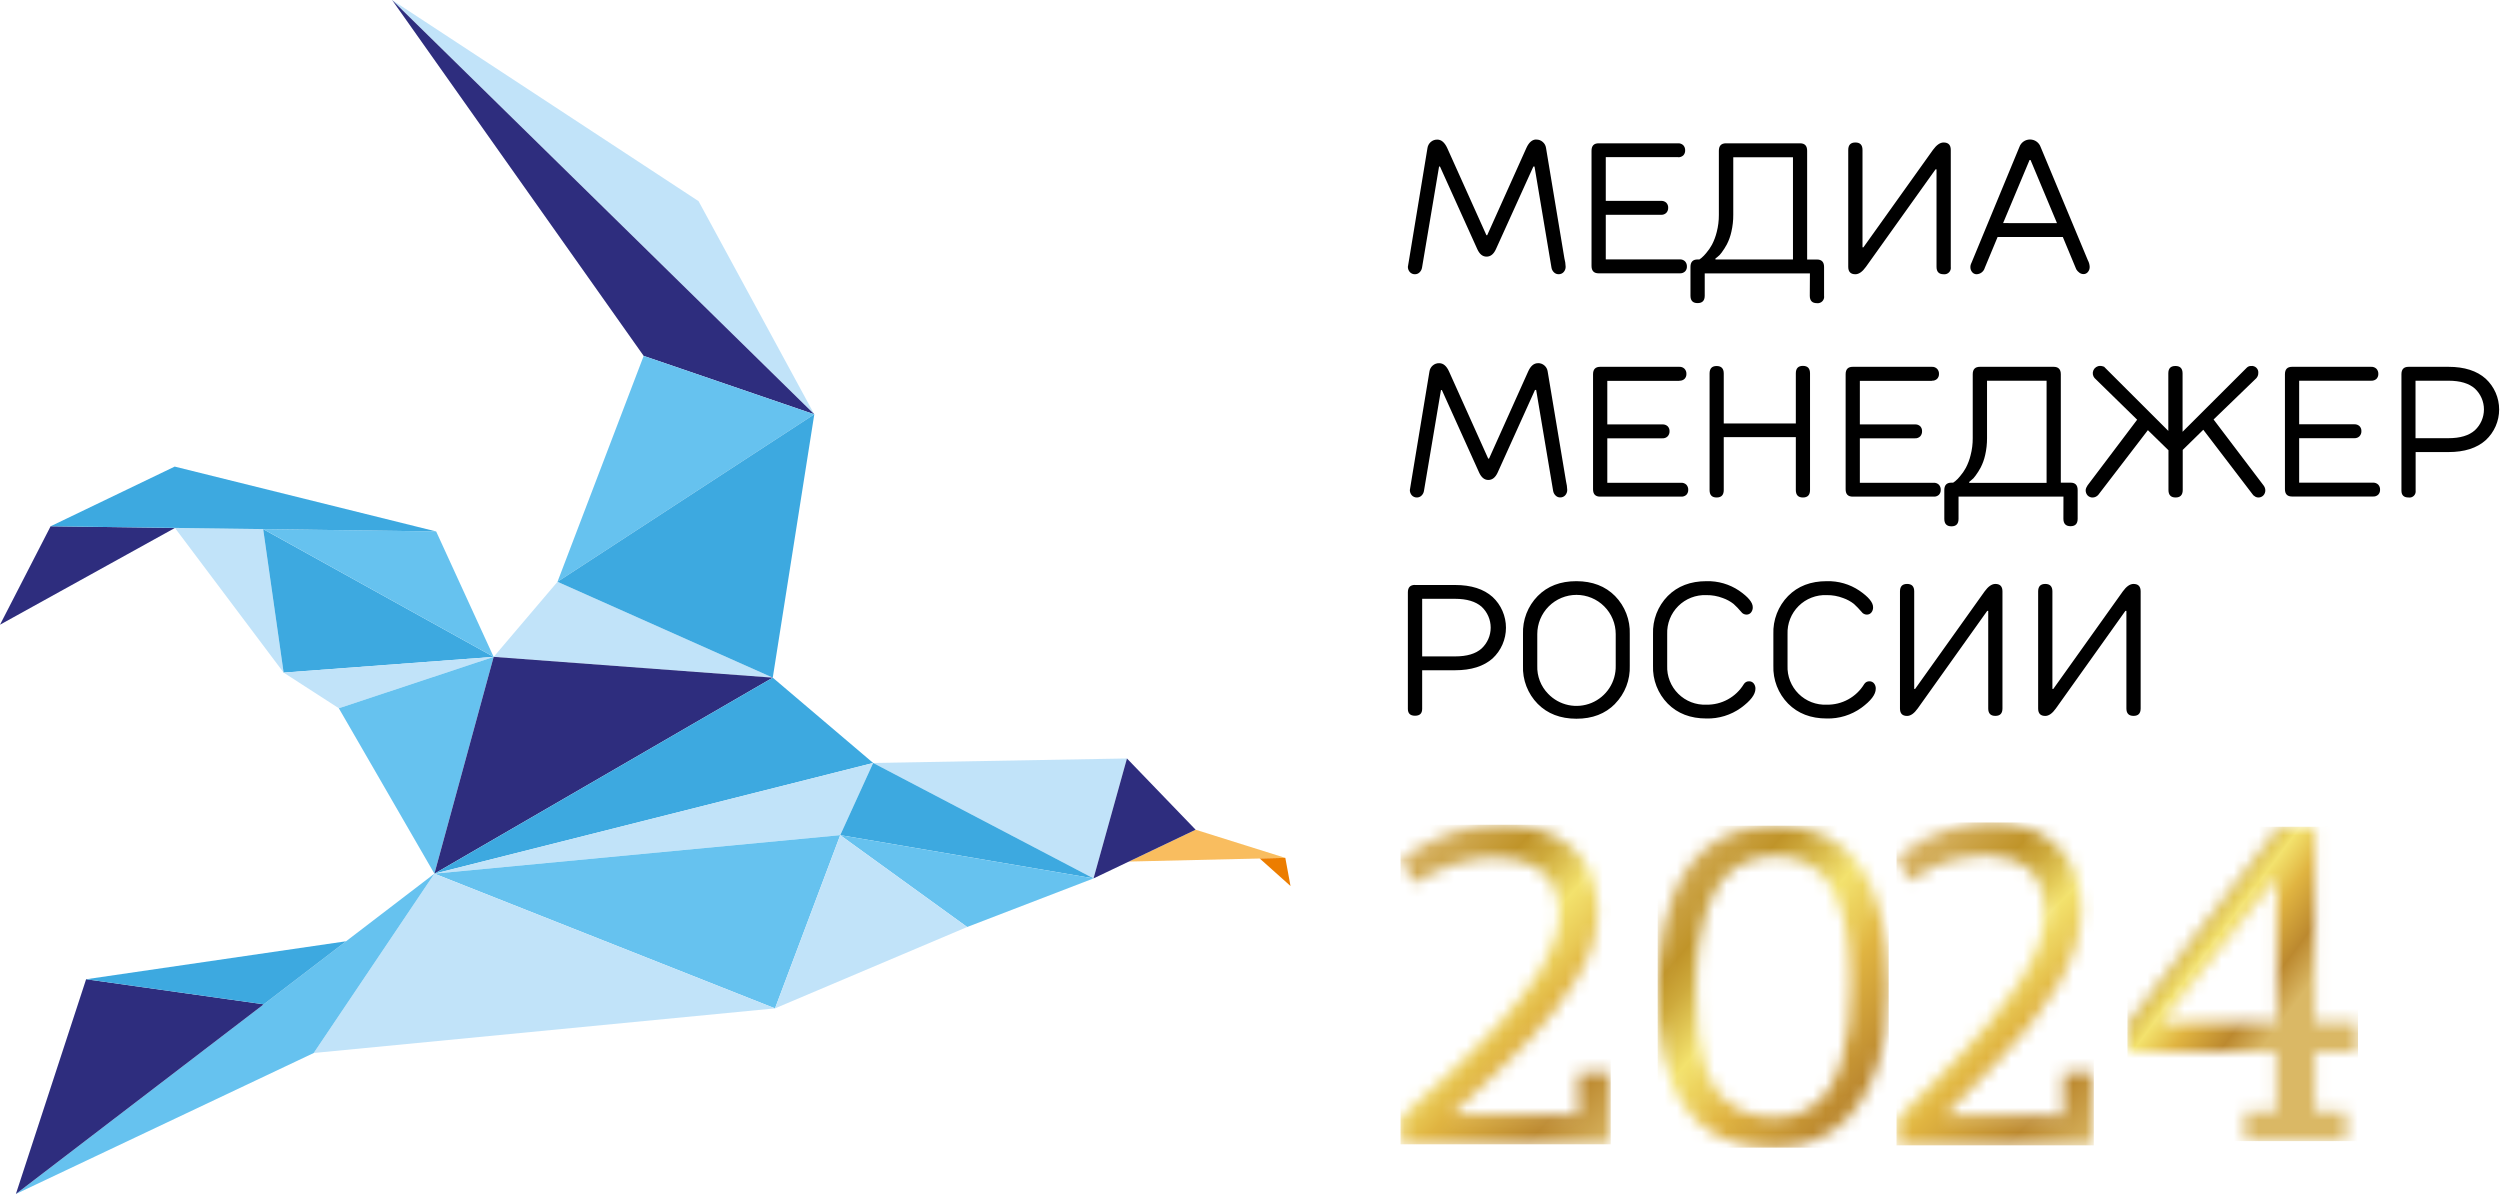
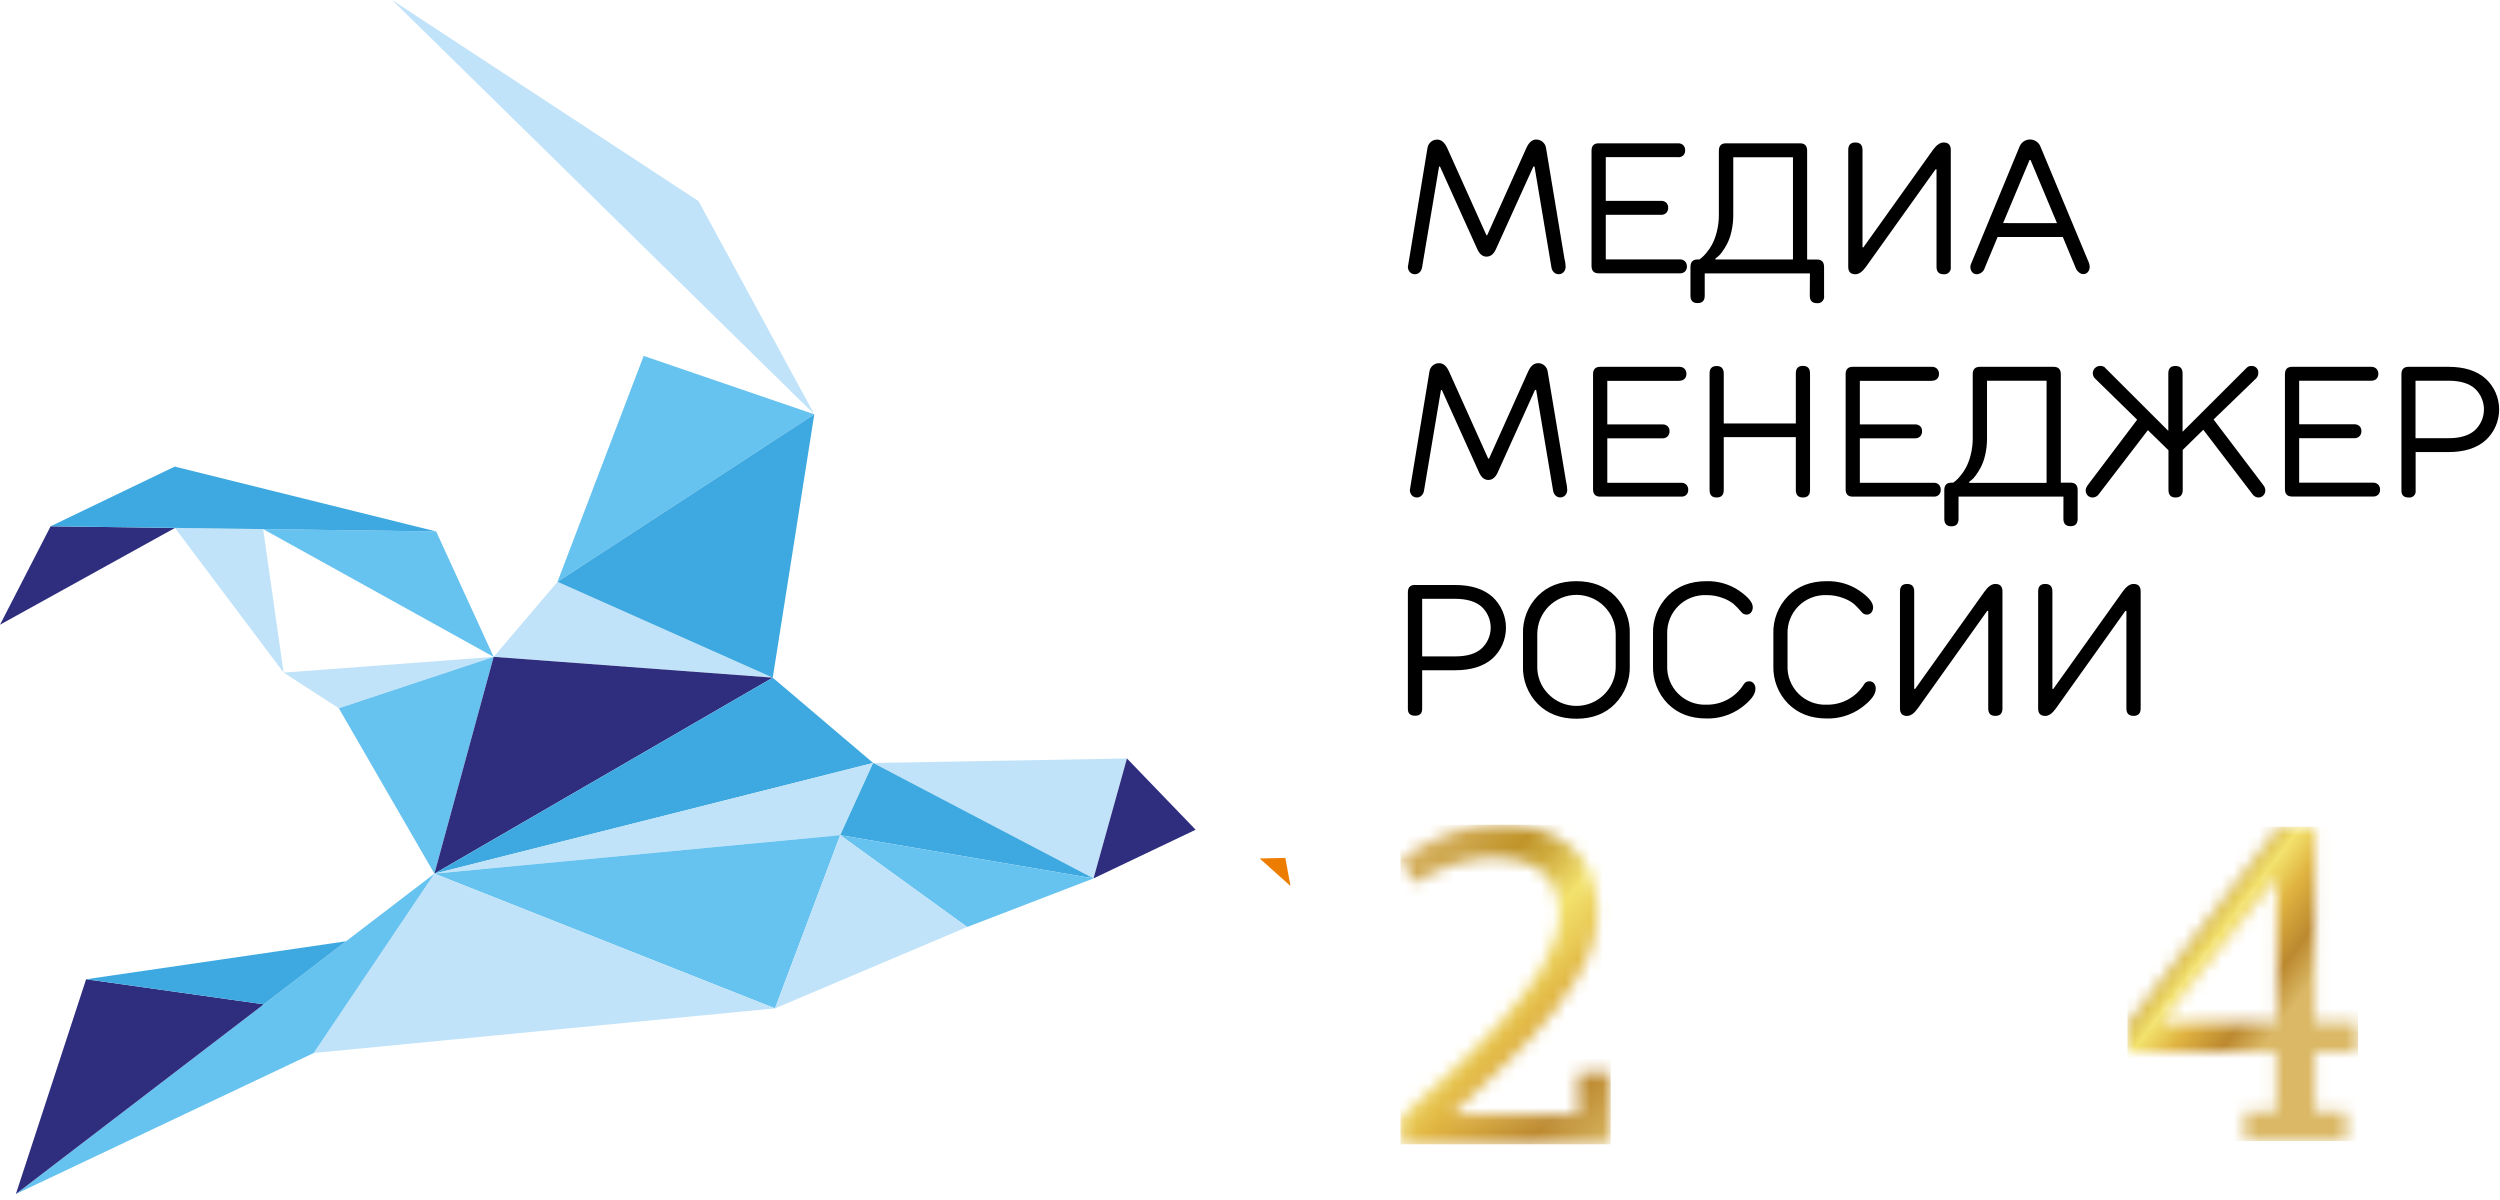
<svg xmlns="http://www.w3.org/2000/svg" width="202" height="97" viewBox="0 0 202 97" fill="none">
  <g clip-path="url(#clip0_480_7432)">
    <mask id="mask0_480_7432" style="mask-type:luminance" maskUnits="userSpaceOnUse" x="153" y="66" width="17" height="27">
      <path d="M157.402 66.997C156.08 67.36 154.692 68.109 153.238 69.244L154.274 71.177C155.656 70.248 156.86 69.668 157.884 69.436C158.68 69.235 159.494 69.118 160.314 69.087C161.768 69.087 162.947 69.449 163.851 70.173C164.755 70.896 165.208 72.084 165.21 73.736C165.197 74.707 164.997 75.666 164.621 76.562C164.198 77.6 163.671 78.591 163.048 79.522C162.362 80.558 161.617 81.553 160.815 82.503C159.982 83.499 159.124 84.46 158.241 85.386C157.357 86.313 156.494 87.197 155.652 88.04C154.804 88.879 154.036 89.646 153.345 90.341V92.548H169.179V86.662H166.711V90.146H157.134C157.729 89.504 158.42 88.791 159.207 88.009C159.994 87.226 160.798 86.4 161.618 85.529C162.44 84.653 163.245 83.737 164.032 82.781C164.802 81.849 165.501 80.859 166.122 79.821C166.715 78.838 167.211 77.8 167.604 76.721C167.977 75.702 168.168 74.626 168.169 73.541C168.191 72.476 168.003 71.417 167.616 70.424C167.276 69.577 166.751 68.817 166.079 68.199C165.399 67.591 164.594 67.141 163.72 66.881C162.753 66.59 161.747 66.447 160.737 66.455C159.604 66.49 158.481 66.673 157.395 66.997" fill="white" />
    </mask>
    <g mask="url(#mask0_480_7432)">
-       <path d="M169.179 66.455H153.238V92.545H169.179V66.455Z" fill="url(#paint0_linear_480_7432)" />
-     </g>
+       </g>
    <mask id="mask1_480_7432" style="mask-type:luminance" maskUnits="userSpaceOnUse" x="171" y="66" width="20" height="27">
      <path d="M171.898 85.008V82.752C173.243 80.917 175.306 78.225 178.088 74.676C180.871 71.127 182.89 68.5 184.145 66.795H187.048V82.633H190.528V85.008H187.048V89.83H189.573V92.206H181.385V89.83H183.91V85.008H171.898ZM174.571 82.633H183.948V71.149H183.725C182.706 72.489 181.174 74.401 179.148 76.892C177.122 79.384 175.59 81.298 174.582 82.638L174.571 82.633Z" fill="white" />
    </mask>
    <g mask="url(#mask1_480_7432)">
      <path d="M190.528 66.8H171.898V92.201H190.528V66.8Z" fill="url(#paint1_linear_480_7432)" />
    </g>
    <mask id="mask2_480_7432" style="mask-type:luminance" maskUnits="userSpaceOnUse" x="133" y="66" width="20" height="27">
-       <path d="M137.036 80.023C137.03 81.115 137.081 82.207 137.191 83.294C137.289 84.238 137.476 85.171 137.751 86.08C137.978 86.894 138.356 87.657 138.868 88.329C139.361 88.948 139.998 89.438 140.723 89.754C141.583 90.129 142.514 90.312 143.452 90.289C144.292 90.305 145.122 90.113 145.869 89.728C146.615 89.343 147.254 88.778 147.727 88.085C148.201 87.352 148.559 86.551 148.792 85.709C149.062 84.804 149.25 83.877 149.352 82.938C149.458 81.946 149.51 80.949 149.506 79.952C149.506 79.27 149.506 78.653 149.48 78.097C149.454 77.541 149.404 76.873 149.309 76.094C149.228 75.398 149.1 74.709 148.927 74.03C148.747 73.395 148.515 72.776 148.231 72.18C147.967 71.594 147.602 71.059 147.153 70.6C146.698 70.16 146.163 69.811 145.578 69.572C144.9 69.295 144.172 69.158 143.44 69.17C142.7 69.16 141.964 69.29 141.271 69.553C140.68 69.783 140.136 70.12 139.666 70.546C139.202 70.989 138.813 71.504 138.514 72.071C138.194 72.655 137.936 73.27 137.742 73.907C137.549 74.58 137.402 75.266 137.3 75.959C137.193 76.719 137.117 77.413 137.084 78.033C137.051 78.653 137.039 79.32 137.039 80.035M133.951 79.957C133.951 79.078 133.989 78.23 134.065 77.413C134.137 76.546 134.262 75.684 134.44 74.833C134.621 73.981 134.868 73.145 135.179 72.332C135.485 71.552 135.884 70.812 136.366 70.128C136.842 69.443 137.42 68.837 138.081 68.33C138.788 67.806 139.579 67.409 140.421 67.156C141.397 66.853 142.415 66.704 143.438 66.714C149.539 66.714 152.59 71.099 152.592 79.869C152.597 81.11 152.508 82.35 152.326 83.579C152.138 84.767 151.819 85.931 151.376 87.049C150.971 88.111 150.398 89.1 149.68 89.98C148.959 90.831 148.057 91.511 147.041 91.971C145.896 92.489 144.651 92.748 143.395 92.728C142.374 92.74 141.357 92.612 140.371 92.346C139.543 92.127 138.756 91.776 138.039 91.308C137.388 90.865 136.813 90.319 136.336 89.693C135.853 89.067 135.454 88.382 135.148 87.655C134.825 86.881 134.579 86.078 134.414 85.256C134.228 84.403 134.1 83.537 134.032 82.667C133.965 81.826 133.939 80.921 133.939 79.945L133.951 79.957Z" fill="white" />
-     </mask>
+       </mask>
    <g mask="url(#mask2_480_7432)">
      <path d="M152.606 66.715H133.939V92.729H152.606V66.715Z" fill="url(#paint2_linear_480_7432)" />
    </g>
    <mask id="mask3_480_7432" style="mask-type:luminance" maskUnits="userSpaceOnUse" x="113" y="66" width="18" height="27">
      <path d="M113.162 69.425C115.679 67.571 118.357 66.642 121.195 66.639C123.613 66.639 125.53 67.234 126.948 68.425C128.365 69.616 129.078 71.362 129.085 73.665C129.079 74.567 128.937 75.464 128.665 76.325C128.364 77.278 127.939 78.186 127.401 79.028C126.848 79.926 126.273 80.762 125.686 81.546C125.016 82.42 124.295 83.252 123.525 84.04C122.677 84.919 121.945 85.657 121.344 86.239C120.743 86.821 120 87.527 119.121 88.341C118.242 89.156 117.622 89.738 117.264 90.09H127.518V86.698H130.157V92.472H113.2V90.287C113.526 89.97 114.124 89.42 114.993 88.636C115.865 87.845 116.568 87.211 117.09 86.722C117.613 86.232 118.306 85.567 119.169 84.719C120.031 83.871 120.729 83.144 121.278 82.527C121.827 81.909 122.432 81.187 123.083 80.358C123.653 79.649 124.169 78.897 124.625 78.109C125.002 77.425 125.32 76.71 125.575 75.971C125.823 75.302 125.957 74.595 125.971 73.881C125.971 72.325 125.496 71.164 124.568 70.413C123.639 69.662 122.356 69.285 120.722 69.285C118.645 69.285 116.49 69.975 114.259 71.356L113.162 69.425Z" fill="white" />
    </mask>
    <g mask="url(#mask3_480_7432)">
      <path d="M130.147 66.639H113.162V92.46H130.147V66.639Z" fill="url(#paint3_linear_480_7432)" />
    </g>
    <path fill-rule="evenodd" clip-rule="evenodd" d="M62.44 54.755L39.889 53.075L45.045 47.009L62.44 54.755Z" fill="#C1E3F9" />
-     <path fill-rule="evenodd" clip-rule="evenodd" d="M96.609 67.042L103.854 69.317L91.215 69.614L96.609 67.042Z" fill="#F9BD5F" />
    <path fill-rule="evenodd" clip-rule="evenodd" d="M101.783 69.365L104.274 71.591L103.854 69.317L101.783 69.365Z" fill="#EC7D00" />
    <path fill-rule="evenodd" clip-rule="evenodd" d="M65.796 33.477L56.444 16.254L31.68 0L65.796 33.477Z" fill="#C1E3F9" />
-     <path fill-rule="evenodd" clip-rule="evenodd" d="M52.01 28.757L65.796 33.477L31.68 0.002L52.01 28.757Z" fill="#2E2D7E" />
    <path fill-rule="evenodd" clip-rule="evenodd" d="M52.009 28.758L45.045 47.009L65.795 33.477L52.009 28.758Z" fill="#66C2EF" />
    <path fill-rule="evenodd" clip-rule="evenodd" d="M45.045 47.009L62.439 54.755L65.795 33.477L45.045 47.009Z" fill="#3DA9E0" />
    <path fill-rule="evenodd" clip-rule="evenodd" d="M0 50.477L4.09 42.523L14.135 42.658L0 50.477Z" fill="#2E2D7E" />
    <path fill-rule="evenodd" clip-rule="evenodd" d="M14.135 42.657L22.916 54.346L21.263 42.752L14.135 42.657Z" fill="#C1E3F9" />
-     <path fill-rule="evenodd" clip-rule="evenodd" d="M21.264 42.752L39.888 53.075L22.917 54.346L21.264 42.752Z" fill="#3DA9E0" />
    <path fill-rule="evenodd" clip-rule="evenodd" d="M22.916 54.346L27.377 57.227L39.887 53.075L22.916 54.346Z" fill="#C1E3F9" />
    <path fill-rule="evenodd" clip-rule="evenodd" d="M27.377 57.227L35.099 70.591L39.888 53.075L27.377 57.227Z" fill="#66C2EF" />
    <path fill-rule="evenodd" clip-rule="evenodd" d="M62.439 54.755L35.1 70.591L39.888 53.075L62.439 54.755Z" fill="#2E2D7E" />
    <path fill-rule="evenodd" clip-rule="evenodd" d="M62.439 54.755L70.55 61.648L35.1 70.593L62.439 54.755Z" fill="#3DA9E0" />
    <path fill-rule="evenodd" clip-rule="evenodd" d="M70.551 61.648L88.358 70.975L91.059 61.284L70.551 61.648Z" fill="#C1E3F9" />
    <path fill-rule="evenodd" clip-rule="evenodd" d="M91.058 61.284L96.607 67.042L88.357 70.975L91.058 61.284Z" fill="#2E2D7E" />
    <path fill-rule="evenodd" clip-rule="evenodd" d="M70.55 61.648L67.889 67.479L35.103 70.59L70.55 61.648Z" fill="#C1E3F9" />
    <path fill-rule="evenodd" clip-rule="evenodd" d="M70.551 61.648L88.358 70.975L67.891 67.479L70.551 61.648Z" fill="#3DA9E0" />
    <path fill-rule="evenodd" clip-rule="evenodd" d="M67.891 67.48L78.147 74.902L88.358 70.976L67.891 67.48Z" fill="#66C2EF" />
    <path fill-rule="evenodd" clip-rule="evenodd" d="M35.1 70.591L62.62 81.477L67.89 67.48L35.1 70.591Z" fill="#66C2EF" />
    <path fill-rule="evenodd" clip-rule="evenodd" d="M67.89 67.48L78.146 74.902L62.619 81.477L67.89 67.48Z" fill="#C1E3F9" />
    <path fill-rule="evenodd" clip-rule="evenodd" d="M35.1 70.593L62.62 81.476L25.35 85.082L35.1 70.593Z" fill="#C1E3F9" />
    <path fill-rule="evenodd" clip-rule="evenodd" d="M1.283 96.474L35.1 70.591L25.349 85.082L1.283 96.474Z" fill="#66C2EF" />
    <path fill-rule="evenodd" clip-rule="evenodd" d="M6.958 79.123L21.309 81.149L1.283 96.474L6.958 79.123Z" fill="#2E2D7E" />
    <path fill-rule="evenodd" clip-rule="evenodd" d="M6.957 79.123L27.964 76.054L21.308 81.149L6.957 79.123Z" fill="#3DA9E0" />
    <path fill-rule="evenodd" clip-rule="evenodd" d="M21.264 42.752L39.886 53.075L35.242 42.942L21.264 42.752Z" fill="#66C2EF" />
    <path fill-rule="evenodd" clip-rule="evenodd" d="M14.116 37.7L4.09 42.522L35.242 42.942L14.116 37.7Z" fill="#3DA9E0" />
    <path fill-rule="evenodd" clip-rule="evenodd" d="M124.265 29.342C124.459 29.336 124.647 29.405 124.792 29.534C124.933 29.656 125.025 29.825 125.051 30.009L126.538 38.907C126.593 39.131 126.625 39.36 126.633 39.591C126.634 39.746 126.578 39.897 126.476 40.014C126.424 40.072 126.361 40.118 126.289 40.149C126.218 40.18 126.14 40.194 126.063 40.192C125.994 40.193 125.925 40.181 125.862 40.154C125.798 40.128 125.74 40.089 125.692 40.04C125.587 39.939 125.517 39.806 125.493 39.662L124.122 31.508H124.027L121.015 38.173C120.832 38.577 120.581 38.781 120.26 38.781C119.939 38.781 119.695 38.577 119.514 38.185L116.505 31.52H116.429L115.056 39.667C115.033 39.811 114.964 39.944 114.859 40.045C114.81 40.094 114.751 40.132 114.687 40.158C114.623 40.184 114.555 40.197 114.486 40.197C114.408 40.199 114.331 40.184 114.259 40.153C114.188 40.123 114.124 40.077 114.072 40.019C113.97 39.901 113.915 39.751 113.916 39.596L114.027 38.914L115.5 30.014C115.527 29.83 115.619 29.661 115.759 29.539C115.904 29.408 116.095 29.339 116.291 29.346C116.616 29.346 116.882 29.57 117.082 30.016L120.246 37.054H120.315L123.474 30.019C123.673 29.57 123.937 29.346 124.265 29.346M135.69 30.772H129.87V34.292H134.324C134.401 34.287 134.478 34.298 134.55 34.324C134.623 34.349 134.69 34.389 134.747 34.441C134.798 34.494 134.838 34.557 134.864 34.626C134.89 34.695 134.902 34.769 134.899 34.843C134.902 34.918 134.89 34.994 134.864 35.065C134.838 35.136 134.798 35.201 134.747 35.256C134.691 35.311 134.625 35.353 134.552 35.381C134.479 35.408 134.402 35.42 134.324 35.415H129.87V39.009H135.832C135.91 39.004 135.988 39.015 136.061 39.041C136.134 39.068 136.201 39.11 136.257 39.163C136.309 39.219 136.348 39.284 136.374 39.355C136.401 39.426 136.412 39.501 136.409 39.577C136.412 39.651 136.401 39.725 136.374 39.795C136.348 39.865 136.308 39.929 136.257 39.983C136.2 40.034 136.133 40.074 136.059 40.099C135.986 40.123 135.909 40.133 135.832 40.128H129.293C128.911 40.128 128.718 39.933 128.718 39.532V30.239C128.718 29.838 128.911 29.639 129.293 29.639H135.69C135.767 29.634 135.844 29.646 135.917 29.673C135.989 29.701 136.055 29.743 136.11 29.798C136.162 29.853 136.201 29.918 136.228 29.989C136.254 30.06 136.265 30.136 136.262 30.211C136.265 30.285 136.254 30.359 136.228 30.429C136.202 30.498 136.162 30.561 136.11 30.615C136.053 30.666 135.987 30.706 135.915 30.731C135.843 30.756 135.766 30.767 135.69 30.762V30.772ZM138.134 30.178C138.134 29.776 138.324 29.574 138.704 29.574C139.084 29.574 139.279 29.776 139.279 30.178V34.216H145.103V30.166C145.103 29.765 145.293 29.563 145.675 29.563C146.058 29.563 146.25 29.765 146.25 30.166V39.596C146.25 39.995 146.058 40.197 145.675 40.197C145.293 40.197 145.103 39.995 145.103 39.596V35.32H139.279V39.596C139.279 39.995 139.089 40.197 138.704 40.197C138.319 40.197 138.134 39.995 138.134 39.596V30.178ZM156.096 30.772H150.276V34.292H154.73C154.807 34.287 154.885 34.298 154.958 34.323C155.031 34.349 155.098 34.389 155.155 34.441C155.205 34.495 155.244 34.558 155.269 34.627C155.295 34.696 155.306 34.769 155.302 34.843C155.309 34.995 155.256 35.143 155.155 35.256C155.099 35.311 155.033 35.354 154.959 35.381C154.886 35.409 154.808 35.42 154.73 35.415H150.276V39.009H156.243C156.319 39.004 156.396 39.015 156.468 39.042C156.54 39.068 156.606 39.11 156.661 39.163C156.712 39.219 156.752 39.284 156.778 39.355C156.803 39.426 156.815 39.501 156.811 39.577C156.815 39.651 156.803 39.725 156.778 39.795C156.752 39.865 156.712 39.929 156.661 39.983C156.605 40.034 156.539 40.073 156.467 40.098C156.395 40.123 156.319 40.133 156.243 40.128H149.699C149.317 40.128 149.127 39.933 149.127 39.532V30.239C149.127 29.838 149.317 29.639 149.699 29.639H156.096C156.173 29.634 156.25 29.646 156.323 29.674C156.395 29.701 156.461 29.743 156.516 29.798C156.568 29.853 156.608 29.918 156.635 29.989C156.661 30.06 156.673 30.135 156.67 30.211C156.673 30.285 156.661 30.359 156.635 30.429C156.608 30.498 156.568 30.561 156.516 30.615C156.459 30.666 156.393 30.705 156.321 30.731C156.248 30.756 156.172 30.767 156.096 30.762V30.772ZM166.727 40.128H158.25V41.926C158.25 42.327 158.06 42.527 157.678 42.527C157.295 42.527 157.1 42.327 157.1 41.926V39.596C157.1 39.197 157.29 38.999 157.678 38.999H157.815C157.856 38.971 157.913 38.923 157.984 38.878C158.125 38.762 158.253 38.63 158.366 38.486C158.549 38.275 158.708 38.045 158.841 37.8C159.01 37.478 159.138 37.136 159.224 36.783C159.341 36.334 159.4 35.87 159.397 35.406V30.239C159.397 29.838 159.587 29.639 159.972 29.639H165.936C166.316 29.639 166.514 29.838 166.514 30.239V38.999H167.3C167.682 38.999 167.875 39.197 167.875 39.596V41.916C167.875 42.318 167.682 42.517 167.3 42.517C166.917 42.517 166.723 42.318 166.723 41.916L166.727 40.128ZM159.112 38.94V39.016H165.364V30.762H160.552V35.406C160.554 35.864 160.504 36.32 160.402 36.767C160.324 37.117 160.202 37.456 160.039 37.776C159.916 38.005 159.777 38.225 159.623 38.434C159.524 38.583 159.399 38.714 159.255 38.819L159.112 38.94ZM172.682 33.912L169.236 30.541C169.163 30.455 169.117 30.35 169.101 30.239C169.086 30.127 169.103 30.014 169.15 29.912C169.197 29.809 169.271 29.723 169.366 29.661C169.46 29.6 169.57 29.566 169.682 29.565C169.749 29.564 169.815 29.573 169.879 29.591C169.941 29.608 169.981 29.622 170.015 29.634L170.055 29.679L175.2 34.817V30.166C175.2 29.769 175.388 29.572 175.775 29.572C176.162 29.572 176.352 29.774 176.352 30.175V34.888L181.525 29.724C181.57 29.675 181.624 29.636 181.686 29.609C181.747 29.583 181.813 29.57 181.879 29.572C181.96 29.561 182.041 29.569 182.118 29.595C182.195 29.62 182.265 29.664 182.322 29.722C182.379 29.779 182.422 29.849 182.448 29.927C182.473 30.004 182.48 30.086 182.468 30.166C182.469 30.233 182.456 30.299 182.43 30.361C182.413 30.411 182.387 30.457 182.354 30.498L182.326 30.544L178.858 33.895L182.896 39.223C182.979 39.33 183.029 39.46 183.038 39.596C183.042 39.676 183.03 39.756 183.002 39.831C182.975 39.906 182.932 39.975 182.877 40.033C182.797 40.113 182.695 40.168 182.584 40.188C182.472 40.208 182.357 40.194 182.254 40.147C182.194 40.115 182.138 40.077 182.086 40.033L182.034 39.973L178.026 34.724L176.364 36.353V39.593C176.364 39.995 176.167 40.197 175.787 40.197C175.407 40.197 175.212 39.995 175.212 39.596V36.38L173.549 34.757L169.542 39.983C169.487 40.046 169.42 40.097 169.345 40.135C169.27 40.172 169.188 40.194 169.105 40.199C169.027 40.203 168.948 40.191 168.875 40.163C168.802 40.134 168.735 40.091 168.68 40.035C168.572 39.916 168.516 39.759 168.523 39.598C168.526 39.541 168.54 39.484 168.563 39.432C168.582 39.38 168.607 39.331 168.639 39.287L168.67 39.225L172.682 33.912ZM185.772 30.762V34.282H190.228C190.305 34.278 190.381 34.289 190.454 34.314C190.526 34.34 190.592 34.38 190.649 34.432C190.7 34.485 190.741 34.548 190.767 34.617C190.793 34.686 190.804 34.76 190.801 34.833C190.804 34.909 190.793 34.984 190.767 35.055C190.74 35.126 190.7 35.191 190.649 35.247C190.594 35.301 190.528 35.344 190.456 35.371C190.383 35.399 190.306 35.41 190.228 35.406H185.772V38.999H191.732C191.81 38.994 191.888 39.005 191.961 39.032C192.034 39.058 192.101 39.1 192.157 39.154C192.209 39.209 192.249 39.274 192.275 39.345C192.301 39.416 192.313 39.492 192.309 39.567C192.313 39.642 192.301 39.716 192.275 39.786C192.249 39.856 192.209 39.92 192.157 39.973C192.1 40.025 192.032 40.065 191.959 40.09C191.886 40.114 191.809 40.124 191.732 40.118H185.197C184.815 40.118 184.623 39.923 184.623 39.522V30.239C184.623 29.838 184.815 29.639 185.197 29.639H191.596C191.674 29.635 191.751 29.647 191.823 29.674C191.896 29.702 191.961 29.744 192.017 29.798C192.12 29.91 192.175 30.059 192.169 30.211C192.172 30.285 192.16 30.359 192.134 30.428C192.108 30.498 192.068 30.561 192.017 30.615C191.902 30.718 191.75 30.77 191.596 30.762H185.772ZM194.601 29.639H197.834C199.129 29.639 200.135 29.961 200.85 30.605C201.191 30.922 201.463 31.305 201.649 31.732C201.835 32.158 201.931 32.619 201.931 33.084C201.931 33.549 201.835 34.009 201.649 34.436C201.463 34.862 201.191 35.246 200.85 35.562C200.133 36.207 199.127 36.528 197.831 36.527H195.183V39.641C195.193 39.718 195.186 39.796 195.16 39.869C195.135 39.943 195.093 40.009 195.037 40.063C194.981 40.117 194.914 40.157 194.84 40.181C194.766 40.204 194.687 40.209 194.611 40.197C194.226 40.197 194.036 40.011 194.036 39.641V30.239C194.036 29.838 194.226 29.639 194.611 29.639H194.601ZM195.174 30.762V35.406H197.834C198.784 35.406 199.497 35.19 199.972 34.764C200.202 34.549 200.386 34.288 200.512 33.999C200.638 33.709 200.703 33.397 200.703 33.081C200.703 32.766 200.638 32.454 200.512 32.164C200.386 31.875 200.202 31.614 199.972 31.399C199.497 30.976 198.782 30.762 197.843 30.762H195.174Z" fill="black" />
    <path d="M124.129 11.278C124.325 11.271 124.515 11.342 124.659 11.475C124.8 11.596 124.892 11.765 124.918 11.95L126.402 20.867C126.463 21.092 126.497 21.324 126.504 21.558C126.505 21.712 126.449 21.862 126.348 21.978C126.296 22.037 126.232 22.083 126.16 22.114C126.088 22.145 126.01 22.159 125.932 22.157C125.863 22.157 125.795 22.145 125.732 22.119C125.668 22.093 125.61 22.055 125.561 22.007C125.455 21.906 125.384 21.774 125.36 21.629L123.989 13.456H123.896L120.873 20.128C120.69 20.532 120.44 20.736 120.115 20.736C119.79 20.736 119.55 20.532 119.367 20.135L116.35 13.456H116.277L114.899 21.632C114.874 21.775 114.804 21.908 114.699 22.009C114.601 22.106 114.467 22.16 114.329 22.159C114.251 22.162 114.173 22.147 114.101 22.116C114.029 22.086 113.965 22.039 113.913 21.981C113.811 21.865 113.755 21.715 113.756 21.56L113.87 20.879L115.341 11.952C115.369 11.769 115.461 11.601 115.6 11.477C115.747 11.344 115.94 11.274 116.139 11.28C116.464 11.28 116.728 11.518 116.932 11.952L120.101 19.002H120.167L123.336 11.945C123.54 11.496 123.811 11.271 124.129 11.271M135.583 12.696H129.747V16.23H134.215C134.291 16.226 134.369 16.236 134.441 16.262C134.514 16.288 134.581 16.328 134.637 16.38C134.689 16.434 134.729 16.499 134.755 16.569C134.781 16.639 134.793 16.714 134.789 16.788C134.792 16.863 134.78 16.939 134.754 17.009C134.728 17.079 134.688 17.144 134.637 17.199C134.582 17.253 134.515 17.295 134.443 17.322C134.37 17.349 134.292 17.361 134.215 17.356H129.747V20.959H135.725C135.803 20.954 135.881 20.966 135.954 20.993C136.028 21.02 136.094 21.062 136.15 21.116C136.254 21.229 136.308 21.379 136.302 21.532C136.306 21.606 136.294 21.68 136.268 21.749C136.242 21.819 136.202 21.882 136.15 21.936C136.093 21.988 136.026 22.028 135.953 22.054C135.88 22.079 135.803 22.09 135.725 22.085H129.172C128.787 22.085 128.595 21.886 128.595 21.484V12.18C128.595 11.779 128.787 11.579 129.172 11.579H135.585C135.663 11.575 135.741 11.586 135.814 11.613C135.887 11.64 135.954 11.682 136.01 11.736C136.113 11.849 136.167 11.997 136.16 12.149C136.164 12.224 136.152 12.298 136.126 12.368C136.101 12.438 136.061 12.502 136.01 12.556C135.953 12.608 135.885 12.648 135.812 12.674C135.738 12.7 135.66 12.71 135.583 12.705V12.696ZM146.241 22.09H137.742V23.893C137.742 24.292 137.549 24.491 137.165 24.491C136.782 24.491 136.59 24.292 136.59 23.893V21.565C136.59 21.166 136.782 20.964 137.165 20.964H137.31L137.476 20.843C137.614 20.725 137.741 20.595 137.856 20.453C138.039 20.242 138.198 20.011 138.331 19.765C138.498 19.44 138.626 19.098 138.713 18.743C138.83 18.292 138.887 17.827 138.884 17.361V12.18C138.884 11.779 139.077 11.579 139.462 11.579H145.44C145.825 11.579 146.017 11.779 146.017 12.18V20.969H146.808C147.191 20.969 147.385 21.171 147.385 21.57V23.898C147.398 23.977 147.392 24.059 147.368 24.136C147.344 24.213 147.302 24.283 147.246 24.341C147.19 24.399 147.122 24.443 147.046 24.47C146.97 24.497 146.888 24.506 146.808 24.496C146.423 24.496 146.231 24.297 146.231 23.898L146.241 22.09ZM138.606 20.888V20.964H144.872V12.705H140.048V17.356C140.051 17.817 140 18.276 139.896 18.724C139.819 19.076 139.698 19.416 139.535 19.736C139.412 19.966 139.272 20.186 139.117 20.396C139.017 20.544 138.892 20.673 138.749 20.779L138.606 20.888ZM156.471 13.684H156.39L150.773 21.553C150.483 21.959 150.198 22.159 149.913 22.159C149.53 22.159 149.338 21.959 149.338 21.56V12.114C149.338 11.715 149.53 11.513 149.915 11.513C150.3 11.513 150.49 11.715 150.49 12.114V19.983H150.564L156.181 12.114C156.471 11.715 156.756 11.513 157.043 11.513C157.43 11.513 157.623 11.715 157.623 12.114V21.56C157.636 21.64 157.63 21.722 157.605 21.799C157.581 21.876 157.539 21.947 157.483 22.005C157.427 22.063 157.358 22.107 157.281 22.134C157.205 22.161 157.124 22.169 157.043 22.159C156.661 22.159 156.471 21.959 156.471 21.56V13.684ZM163.167 11.876C163.23 11.699 163.346 11.546 163.499 11.437C163.653 11.329 163.836 11.271 164.024 11.271C164.212 11.271 164.396 11.329 164.549 11.437C164.703 11.546 164.819 11.699 164.882 11.876L168.699 21.031C168.786 21.191 168.837 21.369 168.846 21.551C168.854 21.708 168.802 21.862 168.699 21.981C168.656 22.034 168.602 22.076 168.541 22.105C168.48 22.134 168.413 22.148 168.345 22.147C168.218 22.146 168.096 22.102 167.998 22.021C167.902 21.95 167.821 21.86 167.761 21.758L167.704 21.62L166.675 19.147H161.407L160.371 21.639C160.331 21.784 160.245 21.912 160.128 22.005C160.01 22.099 159.866 22.152 159.715 22.159C159.647 22.16 159.578 22.146 159.516 22.117C159.453 22.089 159.398 22.046 159.354 21.993C159.252 21.873 159.199 21.718 159.207 21.56C159.208 21.479 159.225 21.398 159.257 21.323C159.293 21.244 159.319 21.178 159.34 21.133L159.378 21.038L163.167 11.876ZM166.205 18.031L164.067 12.926H163.989L161.851 18.026L166.205 18.031Z" fill="black" />
    <path d="M114.334 47.268H117.576C118.874 47.268 119.883 47.59 120.602 48.235C120.943 48.552 121.215 48.937 121.4 49.364C121.586 49.791 121.682 50.252 121.682 50.718C121.682 51.184 121.586 51.645 121.4 52.072C121.215 52.499 120.943 52.884 120.602 53.201C119.88 53.838 118.871 54.156 117.576 54.156H114.911V57.277C114.911 57.648 114.718 57.831 114.334 57.831C113.949 57.831 113.756 57.648 113.756 57.277V47.859C113.756 47.46 113.949 47.261 114.334 47.261M117.576 48.384H114.911V53.037H117.576C118.526 53.037 119.238 52.826 119.714 52.398C119.945 52.183 120.13 51.921 120.256 51.631C120.383 51.341 120.448 51.028 120.448 50.711C120.448 50.394 120.383 50.081 120.256 49.791C120.13 49.5 119.945 49.239 119.714 49.023C119.229 48.599 118.516 48.386 117.576 48.384ZM125.086 56.056C125.528 56.519 126.099 56.837 126.725 56.969C127.351 57.101 128.002 57.04 128.593 56.796C129.184 56.551 129.687 56.133 130.036 55.597C130.385 55.061 130.564 54.432 130.55 53.793V51.235C130.55 50.819 130.468 50.406 130.308 50.022C130.149 49.638 129.916 49.288 129.621 48.994C129.327 48.7 128.978 48.466 128.593 48.307C128.209 48.148 127.797 48.066 127.381 48.066C126.965 48.066 126.553 48.148 126.168 48.307C125.784 48.466 125.435 48.7 125.14 48.994C124.846 49.288 124.613 49.638 124.453 50.022C124.294 50.406 124.212 50.819 124.212 51.235V53.786C124.197 54.204 124.266 54.62 124.416 55.011C124.566 55.401 124.794 55.757 125.086 56.056ZM130.497 56.871C129.706 57.674 128.664 58.075 127.371 58.073C126.079 58.071 125.037 57.671 124.246 56.871C123.847 56.465 123.537 55.981 123.332 55.45C123.128 54.919 123.035 54.352 123.058 53.783V51.235C123.037 50.668 123.131 50.103 123.335 49.574C123.539 49.046 123.849 48.564 124.246 48.159C125.037 47.357 126.079 46.958 127.371 46.959C128.664 46.961 129.706 47.361 130.497 48.159C130.893 48.564 131.203 49.046 131.407 49.575C131.611 50.103 131.706 50.668 131.685 51.235V53.786C131.706 54.352 131.612 54.918 131.408 55.447C131.204 55.976 130.894 56.458 130.497 56.864V56.871ZM133.564 51.235C133.543 50.668 133.637 50.103 133.841 49.574C134.045 49.046 134.355 48.564 134.751 48.159C135.547 47.358 136.592 46.959 137.877 46.959C138.817 46.933 139.741 47.202 140.521 47.726C141.255 48.237 141.623 48.676 141.623 49.061C141.63 49.219 141.578 49.374 141.478 49.496C141.434 49.548 141.379 49.59 141.316 49.619C141.254 49.647 141.186 49.661 141.117 49.66C141.032 49.66 140.949 49.639 140.873 49.6C140.798 49.561 140.733 49.504 140.685 49.434C140.496 49.208 140.292 48.995 140.074 48.798C139.812 48.593 139.517 48.432 139.203 48.322C138.78 48.16 138.33 48.079 137.877 48.085C137.458 48.068 137.04 48.137 136.649 48.289C136.258 48.441 135.903 48.672 135.605 48.968C135.308 49.264 135.074 49.617 134.92 50.008C134.766 50.398 134.694 50.815 134.709 51.235V53.786C134.692 54.205 134.763 54.624 134.917 55.015C135.071 55.406 135.304 55.76 135.602 56.056C135.9 56.353 136.256 56.584 136.647 56.736C137.039 56.887 137.458 56.956 137.877 56.938C138.483 56.949 139.081 56.802 139.612 56.51C140.143 56.218 140.588 55.793 140.903 55.275C140.948 55.202 141.012 55.142 141.088 55.102C141.164 55.063 141.25 55.044 141.336 55.049C141.404 55.049 141.472 55.063 141.534 55.092C141.596 55.121 141.651 55.163 141.694 55.215C141.794 55.339 141.846 55.494 141.839 55.653C141.839 56.113 141.447 56.627 140.666 57.197C139.854 57.778 138.875 58.079 137.877 58.054C136.592 58.054 135.547 57.655 134.751 56.852C134.356 56.448 134.047 55.968 133.843 55.441C133.638 54.914 133.544 54.351 133.564 53.786V51.235ZM143.288 51.235C143.267 50.668 143.362 50.103 143.566 49.575C143.77 49.046 144.08 48.564 144.476 48.159C145.267 47.357 146.309 46.958 147.602 46.959C148.54 46.934 149.464 47.202 150.243 47.726C150.982 48.237 151.345 48.676 151.345 49.061C151.353 49.219 151.303 49.374 151.202 49.496C151.158 49.548 151.103 49.59 151.041 49.619C150.978 49.647 150.91 49.661 150.841 49.66C150.757 49.66 150.673 49.64 150.598 49.6C150.523 49.561 150.459 49.504 150.412 49.434C150.22 49.21 150.016 48.997 149.799 48.798C149.536 48.592 149.24 48.431 148.925 48.322C148.503 48.16 148.054 48.079 147.602 48.085C147.182 48.067 146.764 48.136 146.373 48.288C145.981 48.439 145.626 48.67 145.328 48.966C145.03 49.262 144.797 49.616 144.643 50.007C144.489 50.397 144.418 50.815 144.433 51.235V53.786C144.416 54.206 144.487 54.624 144.64 55.016C144.794 55.407 145.027 55.762 145.325 56.058C145.622 56.354 145.979 56.586 146.371 56.737C146.763 56.888 147.182 56.957 147.602 56.938C148.207 56.949 148.806 56.802 149.337 56.51C149.868 56.218 150.313 55.793 150.628 55.275C150.673 55.202 150.737 55.142 150.813 55.102C150.889 55.063 150.974 55.044 151.06 55.049C151.128 55.049 151.196 55.063 151.258 55.092C151.32 55.121 151.375 55.163 151.419 55.215C151.519 55.338 151.57 55.494 151.561 55.653C151.561 56.113 151.172 56.627 150.39 57.197C149.578 57.778 148.6 58.079 147.602 58.054C146.314 58.054 145.272 57.653 144.476 56.852C144.081 56.448 143.772 55.968 143.568 55.441C143.364 54.913 143.268 54.35 143.288 53.786V51.235ZM160.649 49.358H160.568L154.951 57.244C154.663 57.648 154.376 57.847 154.091 57.847C153.708 57.847 153.518 57.65 153.518 57.249V47.783C153.518 47.384 153.708 47.182 154.093 47.182C154.478 47.182 154.668 47.384 154.668 47.783V55.664H154.742L160.359 47.783C160.649 47.384 160.936 47.182 161.224 47.182C161.609 47.182 161.799 47.384 161.799 47.783V57.244C161.799 57.645 161.609 57.843 161.224 57.843C160.839 57.843 160.649 57.645 160.649 57.244V49.358ZM171.813 49.358H171.732L166.114 57.244C165.827 57.648 165.54 57.847 165.257 57.847C164.875 57.847 164.682 57.65 164.682 57.249V47.783C164.682 47.384 164.875 47.182 165.257 47.182C165.639 47.182 165.834 47.384 165.834 47.783V55.664H165.908L171.525 47.783C171.813 47.384 172.1 47.182 172.39 47.182C172.772 47.182 172.965 47.384 172.965 47.783V57.244C172.965 57.645 172.772 57.843 172.39 57.843C172.007 57.843 171.813 57.645 171.813 57.244V49.358Z" fill="black" />
  </g>
  <defs>
    <linearGradient id="paint0_linear_480_7432" x1="152.096" y1="70.386" x2="171.716" y2="90.008" gradientUnits="userSpaceOnUse">
      <stop stop-color="#D9B569" />
      <stop offset="0.23" stop-color="#C09429" />
      <stop offset="0.3" stop-color="#CEAA3C" />
      <stop offset="0.43" stop-color="#F3E26D" />
      <stop offset="0.53" stop-color="#E9CA56" />
      <stop offset="0.6" stop-color="#E0B441" />
      <stop offset="0.82" stop-color="#BC892F" />
      <stop offset="1" stop-color="#DAB865" />
    </linearGradient>
    <linearGradient id="paint1_linear_480_7432" x1="173.15" y1="73.47" x2="184.696" y2="82.108" gradientUnits="userSpaceOnUse">
      <stop stop-color="#D9B569" />
      <stop offset="0.23" stop-color="#C09429" />
      <stop offset="0.3" stop-color="#D0AC3E" />
      <stop offset="0.43" stop-color="#F3E26D" />
      <stop offset="0.52" stop-color="#E9CA56" />
      <stop offset="0.6" stop-color="#E0B441" />
      <stop offset="0.82" stop-color="#BC892F" />
      <stop offset="1" stop-color="#DAB865" />
    </linearGradient>
    <linearGradient id="paint2_linear_480_7432" x1="132.381" y1="70.449" x2="155.359" y2="90.011" gradientUnits="userSpaceOnUse">
      <stop stop-color="#D9B569" />
      <stop offset="0.23" stop-color="#C09429" />
      <stop offset="0.3" stop-color="#CEAA3C" />
      <stop offset="0.43" stop-color="#F3E26D" />
      <stop offset="0.53" stop-color="#E9CA56" />
      <stop offset="0.6" stop-color="#E0B441" />
      <stop offset="0.82" stop-color="#BC892F" />
      <stop offset="1" stop-color="#DAB865" />
    </linearGradient>
    <linearGradient id="paint3_linear_480_7432" x1="111.85" y1="70.444" x2="132.758" y2="89.864" gradientUnits="userSpaceOnUse">
      <stop stop-color="#D9B569" />
      <stop offset="0.23" stop-color="#C09429" />
      <stop offset="0.3" stop-color="#CEAA3C" />
      <stop offset="0.43" stop-color="#F3E26D" />
      <stop offset="0.53" stop-color="#E9CA56" />
      <stop offset="0.6" stop-color="#E0B441" />
      <stop offset="0.82" stop-color="#BC892F" />
      <stop offset="1" stop-color="#DAB865" />
    </linearGradient>
    <clipPath id="clip0_480_7432">
      <rect width="202" height="97" fill="white" />
    </clipPath>
  </defs>
</svg>